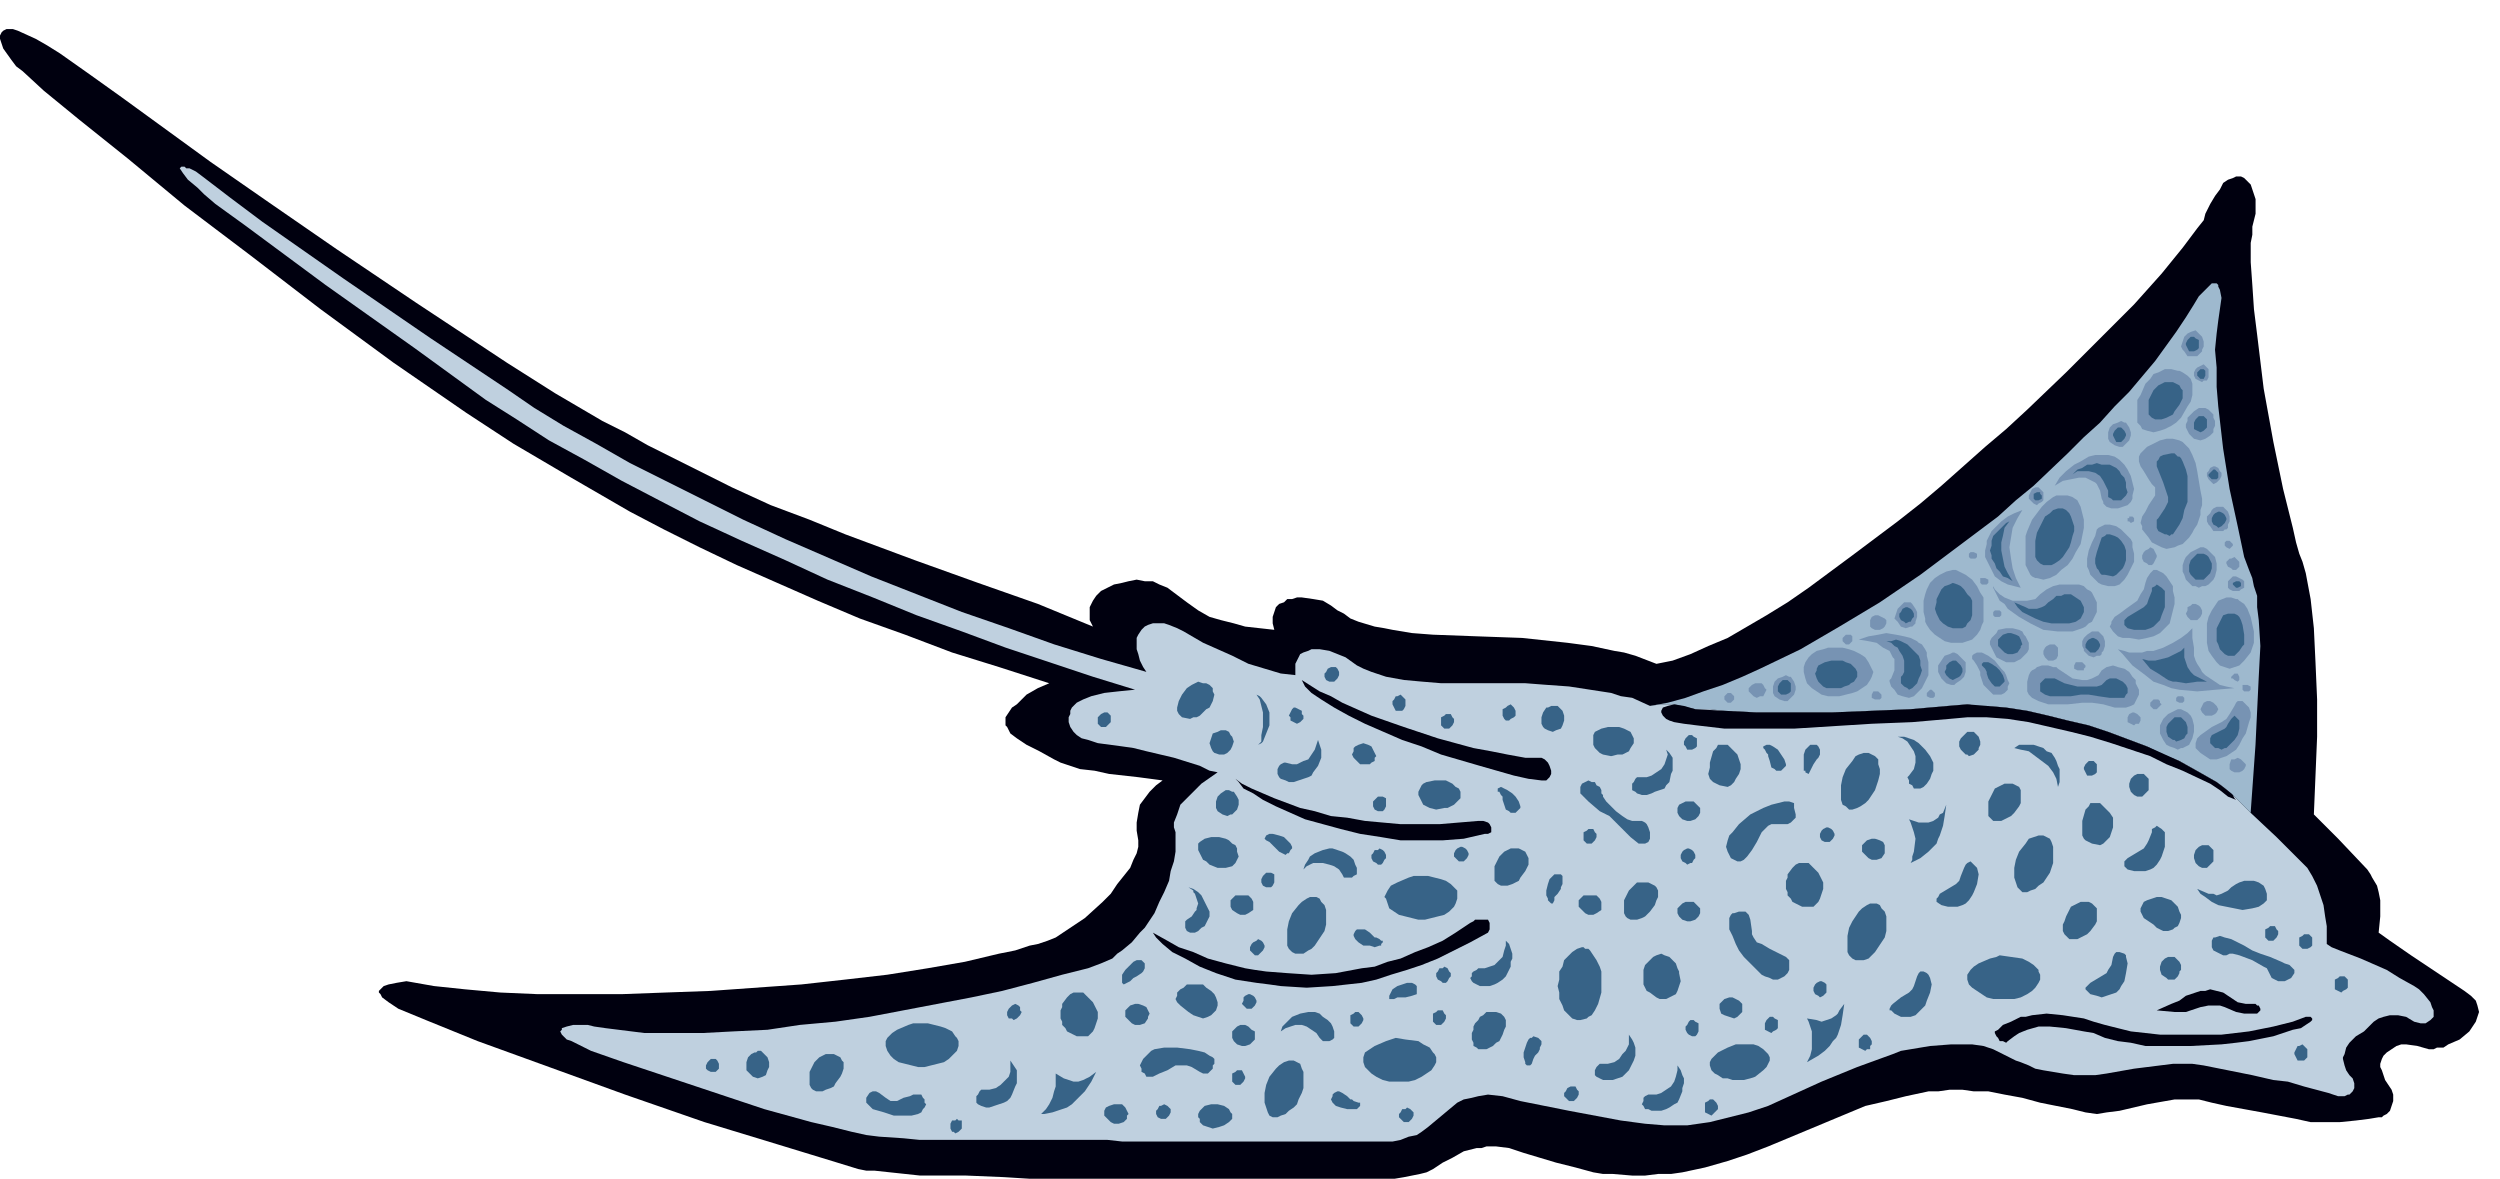
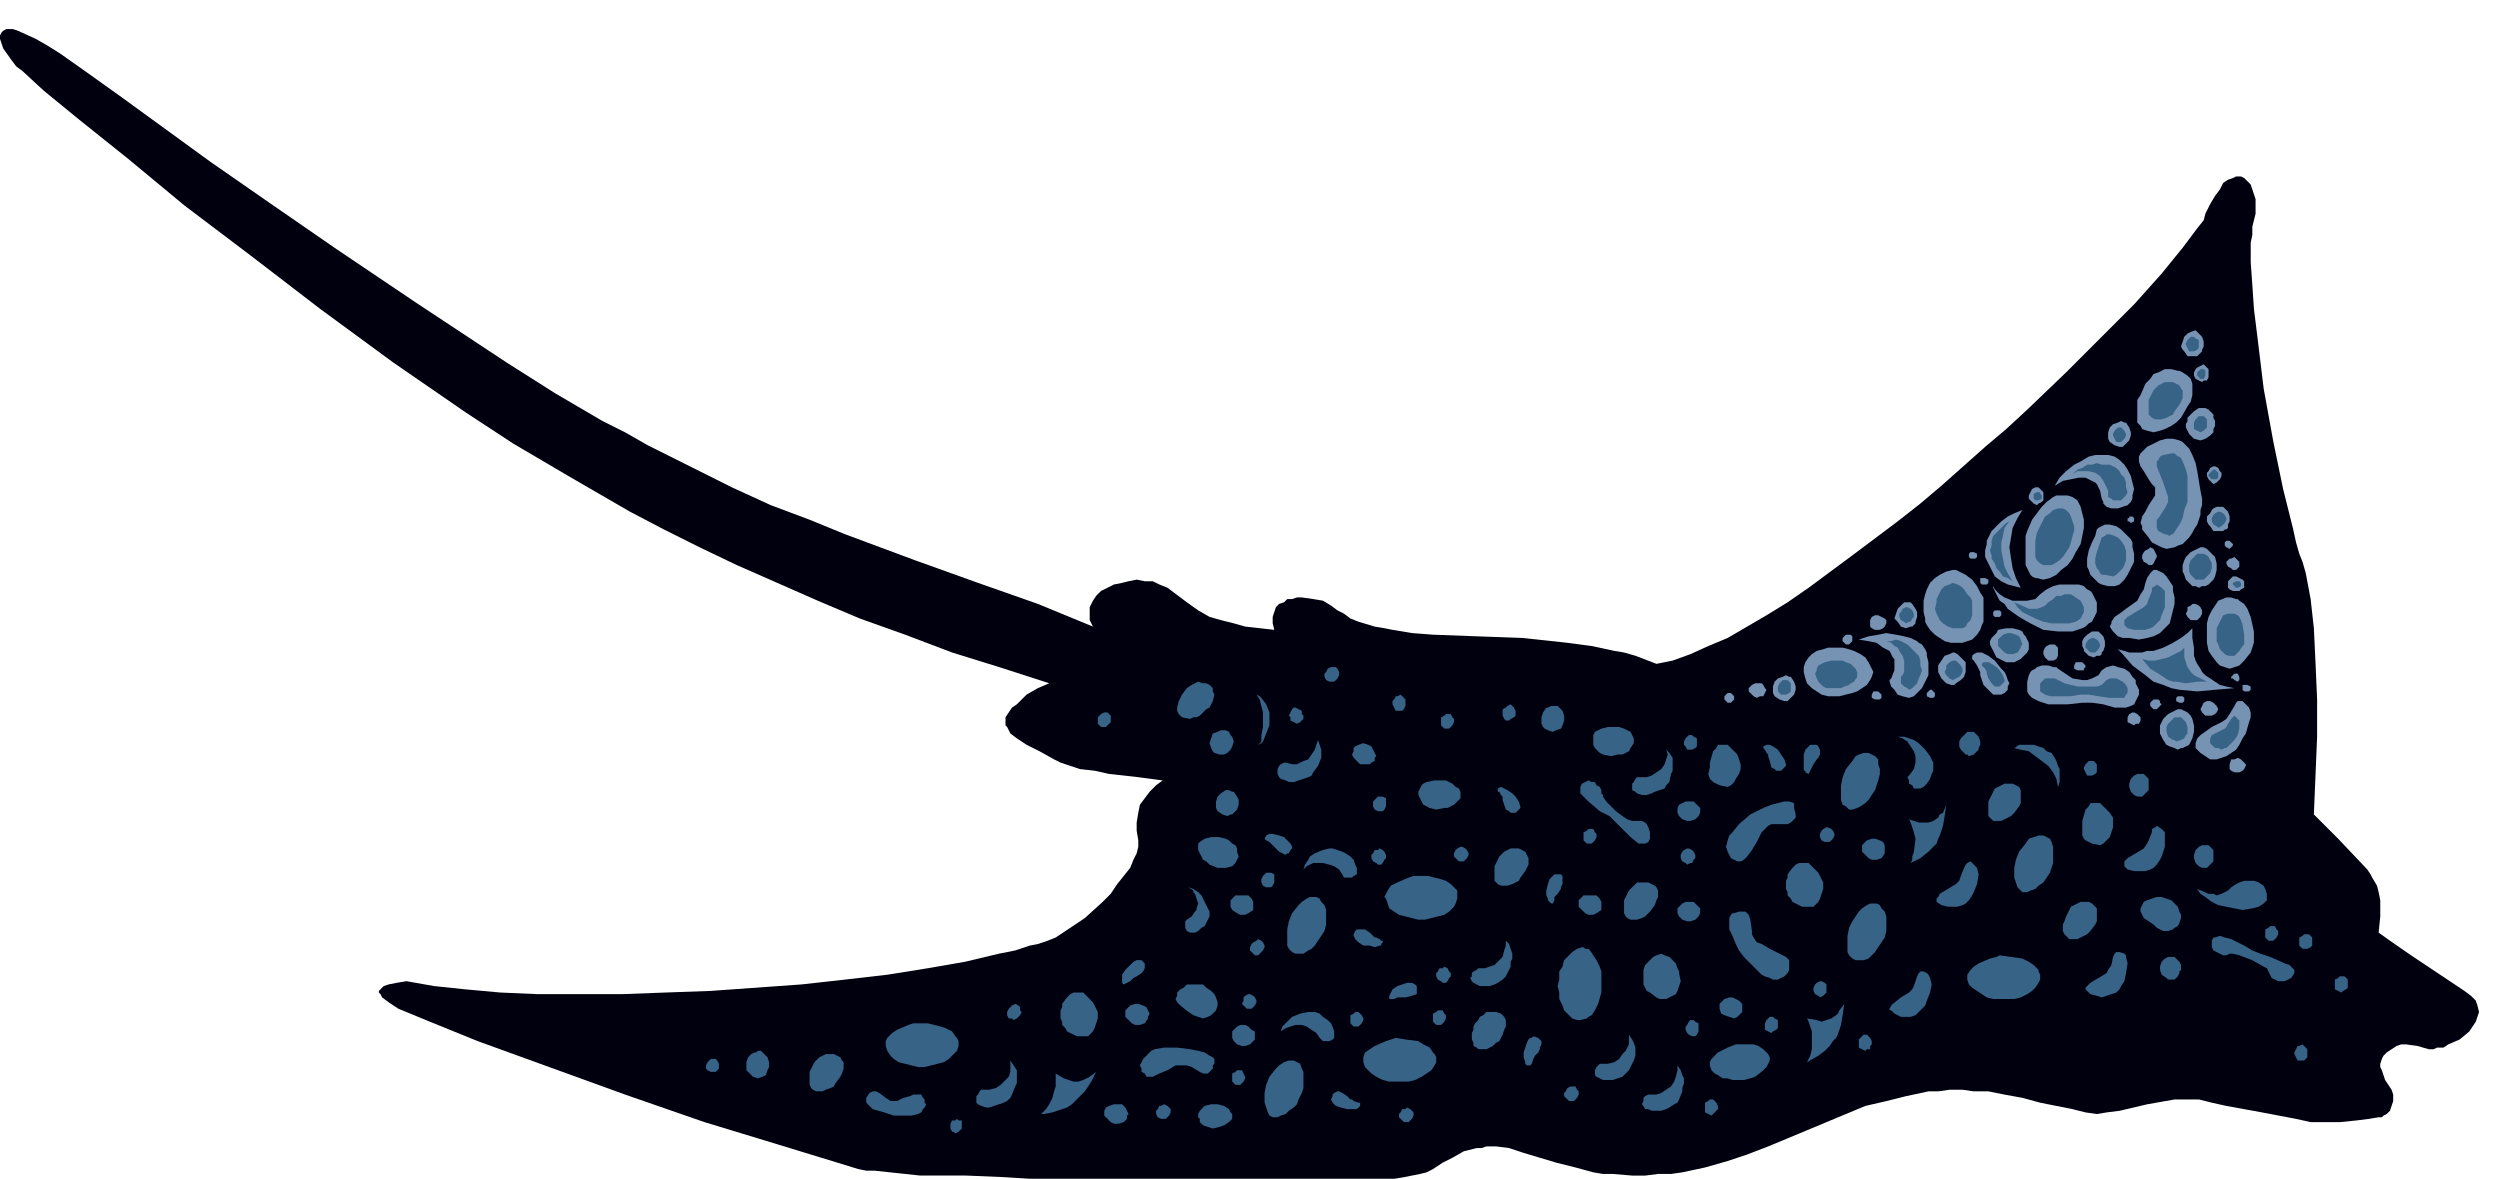
<svg xmlns="http://www.w3.org/2000/svg" fill-rule="evenodd" height="121.333" preserveAspectRatio="none" stroke-linecap="round" viewBox="0 0 1544 728" width="257.333">
  <style>.brush2{fill:#00000f}.pen2{stroke:none}.brush5{fill:#7793b3}.brush6{fill:#376387}</style>
  <path class="pen2 brush2" fill-rule="nonzero" d="m636 584 5-1 6-2 5-2 6-4 6-4 6-4 11-10 5-5 4-6 4-5 4-5 2-5 2-4 1-4v-4l-1-6v-5l1-6 1-5 3-4 3-4 4-4 4-3-15-2-18-2-9-2-9-1-9-3-3-1-4-2-9-5-8-4-6-4-4-3-2-4-1-1v-5l2-3 2-3 3-2 6-6 7-4 7-3-31-10-29-9-29-11-28-10-26-11-25-11-25-11-23-11-22-11-21-11-38-22-34-20-29-19-45-31-45-33-43-33-41-31-35-29-30-24-22-18-13-12-4-3-3-4-5-7-1-3-1-3v-2l1-2 1-1 2-1h4l3 1 11 5 7 4 8 5 17 12 21 15 55 40 36 25 42 29 49 33 56 37 30 19 29 17 14 7 14 8 26 13 26 13 24 11 24 9 22 9 43 16 39 14 37 13 17 7 17 7-2-4v-8l2-4 2-3 3-3 4-2 4-2 5-1 4-1 5-1 5 1h5l4 2 5 2 4 3 8 6 7 5 7 4 7 2 8 2 7 2 18 2-1-4v-4l1-3 1-3 2-2 3-1 2-2h3l3-1h3l7 1 6 1 5 3 4 3 4 2 4 3 5 2 10 3 6 1 5 1 12 2 13 1 27 1 28 1 28 3 15 2 14 3 6 1 7 2 13 5 10-2 11-4 11-5 12-5 12-7 12-7 13-8 13-9 27-20 28-21 14-11 13-11 27-24 13-11 13-12 24-23 22-22 20-20 17-19 13-16 9-12 4-5 1-4 3-6 3-5 3-4 2-4 3-2 3-1 2-1h3l2 1 2 2 2 2 1 3 1 3 1 3v9l-2 8v5l-1 5v12l1 14 1 15 2 16 4 33 6 33 6 29 6 24 2 9 2 7 2 5 2 7 3 16 2 18 1 21 1 23v23l-1 24-1 24 15 15 18 19 2 3 1 2 3 5 1 4 1 5v10l-1 10 7 5 13 9 33 22 4 3 3 3 1 3 1 4-1 3-1 3-2 3-2 3-6 5-7 3-3 2h-4l-2 1h-3l-7-2-7-1h-3l-3 1-3 2-3 2-2 2-1 2-1 3v2l1 2 1 3 1 3 2 3 2 3 1 3v4l-1 3-1 3-2 2-2 1-1 1h-2l-6 1-8 1-10 1h-18l-9-2-21-4-22-4-9-2-8-2h-15l-17 3-17 4-8 1-6 1-7-1-8-2-20-4-11-3-11-2-10-2h-9l-7-1h-8l-7 1h-6l-14 3-12 3-13 3-12 5-12 5-12 5-24 10-13 5-12 4-14 4-14 3-7 1h-8l-8 1h-8l-12-1h-6l-6-1-11-3-12-3-20-6-9-3-8-1h-6l-3 1h-3l-4 1-4 1-7 4-6 3-6 4-4 2-4 1-10 2-6 1H636l-16-1-24-1h-28l-28-3h-5l-5-1-13-4-36-11-46-14-49-17-91-33-32-13-17-7-6-4-4-3-1-2-1-1v-1l1-1 2-2 3-1 5-1 6-1 17 3 19 2 11 1 11 1 23 1h52l27-1 28-1 28-2 28-2 27-3 26-3 25-4 23-4 21-5 10-2 9-3z" />
-   <path class="pen2" fill-rule="nonzero" style="fill:#bfd0df" d="m1373 486 6 5 4 4 4 4 3 3 16 15 10 10 9 9 3 5 3 6 2 6 2 6 1 7 1 6v11l3 2 5 2 13 5 16 7 8 5 9 5 3 2 3 3 4 5 1 3 1 2v4l-1 1-1 1-3 2h-3l-4-1-5-3-5-1h-5l-4 1-3 1-3 2-6 6-5 3-4 4-2 3-1 4-1 2v1l1 4 1 3 2 3 2 2 1 3v3l-1 2-2 2h-1l-2 1h-4l-6-2-15-4-10-3-9-1-13-3-15-3-15-3-7-1h-12l-8 1-16 2-17 3-7 1h-13l-7-1-12-2-5-1-4-2-5-2-3-1-14-7-6-2-7-1h-13l-13 1-12 2-6 1-5 2-11 4-11 4-22 9-22 10-11 5-12 4-12 3-12 3-14 2h-14l-12-1-15-2-32-6-30-6-11-3-9-1-6 1-4 1-5 1-4 2-6 5-6 5-6 5-4 3-3 2-5 1-5 2-5 1H693l-9-1H568l-10-1-15-1-8-1-9-2-12-3-13-3-29-8-30-10-30-10-27-9-20-7-12-6-3-1-2-2-1-1-1-2 1-1v-1l3-1 4-1h9l4 1 7 1 8 1 16 2h36l19-1 21-1 20-3 22-2 21-3 21-4 42-8 19-4 19-5 18-5 16-4 8-3 7-3 3-3 3-2 6-5 5-6 3-3 2-3 4-6 3-7 3-6 3-7 1-6 2-6 1-6v-12l-1-3v-3l2-5 2-6 2-2 2-2 5-5 4-4 10-7-5-1-6-3-16-5-17-4-8-2-7-1-15-2-6-2-4-1-3-2-2-2-2-3-1-3v-3l1-2v-2l1-2 1-1 2-2 4-2 5-2 4-1 4-1 9-1 10-1-26-8-27-9-27-9-27-10-28-10-27-11-28-11-26-12-27-12-26-12-25-13-23-12-23-13-22-12-20-13-19-12-44-32-55-39-50-37-18-13-7-6-4-4-6-5-3-4-2-3 1-1h2l1 1h2l4 2 4 3 17 13 20 15 50 35 54 37 48 32 16 11 18 11 20 11 21 12 22 11 24 12 24 12 26 12 53 23 56 22 29 10 28 10 29 9 28 8-2-3-2-4-1-4-1-3v-7l1-2 2-3 2-2 2-1 3-1h7l3 1 5 2 4 2 12 7 18 8 10 5 10 3 10 3 9 1v-7l1-2 1-2 1-2 2-1 3-1 2-1h5l6 1 5 2 5 2 7 5 4 2 5 2 9 3 11 2 11 1 12 1h52l13 1 14 1 13 2 13 2 6 2 7 1 11 5 7-1h8l13 3h9l9 1 20 1h46l25-1 24-1 23-2 12-1 6 1h6l12 1 13 2 13 3 12 3 13 3 12 4 24 9 10 5 10 4 9 5 7 4 7 4 4 3z" />
-   <path class="pen2" fill-rule="nonzero" style="fill:#9eb9ce" d="m1390 502 3-42 1-21 1-21 1-19-1-16-1-8v-7l-2-6-1-5-2-5-3-8-4-19-5-23-4-25-3-26-1-12v-12l-1-11 1-10 1-8 1-7 1-7-1-5-1-2v-1l-1-1h-3l-1 1-3 3-4 4-3 5-5 8-6 9-13 18-16 19-9 9-9 10-10 9-10 10-21 20-11 9-11 10-24 18-24 18-25 17-25 15-12 7-12 7-25 12-11 5-12 5-12 4-11 4-11 3-11 2 7-1h8l13 3h9l9 1 20 1h46l25-1 24-1 23-2 12-1 6 1h6l12 1 13 2 13 3 12 3 13 3 12 4 24 9 10 5 10 4 9 5 7 4 7 4 4 3 6 5 4 4 4 4 3 3z" />
  <path class="pen2 brush5" fill-rule="nonzero" d="m1308 393-3-3-2-3 1-2v-1l2-3 3-2 4-3 7-5 1-2 1-2 2-3 1-4 1-3 2-3 2-2h2l4 2 2 2 2 3 2 3v3l1 4v4l-1 4-1 4-1 4-3 3-3 3-4 2-4 1-5 1-6-1h-4l-3-1zm-2-31 3-1 3-3 2-3 2-4 2-4v-5l-1-4v-3l-1-2-2-2-1-1-3-3-3-2-4-1h-3l-2 1-2 1-1 1-1 4-2 4-2 5-1 5v5l1 2 1 3 1 1 2 2 2 2 2 1 4 1h4zm27-25 2 1 3 1 5-1 2-1 3-1 4-4 2-3 1-2 2-3 1-3 1-3v-3l1-3v-4l-1-5-1-6-1-6-1-5-2-5-2-4-2-2-1-1-1-1-2-1-4-1h-4l-4 1-4 2-4 2-3 3-1 1-1 2v3l1 3 2 3 3 5 2 3 2 2v5l-2 3-2 3-2 4-2 3-1 4 1 2v2l4 5 2 3 4 2zm-16-31 1-4-1-4-1-4-2-4-2-3-3-3-3-2-4-1h-8l-4 1-5 3-4 2-5 4-4 4-3 5 5-3 5-1 5-1h4l4 2 2 1 1 1 1 2 1 2 1 5 1 2v1l2 2 3 1h4l3-1 3-1 2-2 1-2v-2zm9-40-3-1-1-2-2-2v-14l2-3 3-7 3-3 2-3 3-1 4-2h4l4 1h1l2 1 3 2 1 1 1 1 1 3v7l-1 4-2 3-4 7-3 3-3 2-4 2-3 1-4 1-4-1zm28 96h2l2 1 2-1h2l2-1 1-1 2-2 1-2 1-4v-4l-1-4-2-2-2-2-1-1-2-1h-2l-2 1-4 2-2 2-1 1-1 2-1 3v4l1 2 1 3 2 2 2 2zm-3-142h6l1-1 1-1 1-1v-1l1-2v-3l-1-3-2-2-1-1-1-1-3 1-2 1-1 1-1 1-1 3-1 3 1 2 1 1 2 3zm4 51 4 1 3-1 3-2 2-2v-2l1-2v-3l-1-2v-2l-1-1-2-2-2-1h-4l-3 2-3 3-1 1v2l-1 2v2l2 4 1 1 2 2zm12 57h6l1-1h1l1-1v-2l1-2v-3l-1-3-2-2-1-1h-4l-2 1-1 1-1 2-2 2v3l1 2 1 1 2 3zm-1-30 1 1 2-1 1-1 1-1 1-2v-2l-1-1-1-2-2-1h-1l-2 1-1 2-1 1v2l1 2 2 2zm-8-63 2 1 1-1h2l1-2v-5l-2-2-1-1-2 1-2 1-1 1-1 2v2l1 2 2 1zm-5 148h4l1-1 1-1 1-2v-2l-1-2-1-1-2-1h-2l-1 1-2 1v2l-1 2 1 2 2 2zm-47-108 3 1h2l1-1 1-1 1-1 1-1 1-3v-2l-1-3-2-3h-1l-2-1-2 1-3 1-1 1-1 1-1 3v4l1 2 3 2zm-29 31 3 1 3 2 2 4 1 4 1 4v5l-1 5-1 5-3 5-2 4-3 4-4 3-3 3-4 2-4 1-4-1h-1l-2-1-1-1-1-2-2-4v-18l1-3 3-7 3-4 3-4 3-3 4-3 2-1h7zm12 58-2-2-3-1h-12l-4 1-4 2-4 3-3 3-5 1h-9l-5-2-3-2-3-3-1-2v-2 3l1 2 3 6 3 2 2 3 7 5 7 4 8 4 9 1h9l3-1 3-1 2-1 2-2 2-1 1-2 2-4v-6l-1-2-1-2-1-2-1-1-2-1z" />
  <path class="pen2 brush5" fill-rule="nonzero" d="m1248 363-4-1-4-1-4-2-4-3-2-4-2-4-2-4v-4l1-4v-2l1-2 1-2 1-2 3-3 3-3 4-3 4-2 5-2-3 5-3 6-1 6-1 6 1 7 1 6 2 6 3 6zm8-52 2 1 1-1 2-1 1-1v-5l-2-2-1-1h-2l-2 1-1 2-1 2v2l1 1 2 2zm70 37 1 1h2l1-1 1-2 1-2v-1l-1-2-1-2-2-1-1 1-2 1-1 1-1 2v2l1 2 2 1zm44 23 5-2h3l3 1h1l1 1 3 2 2 3 2 5 2 9v7l-1 3-1 3-4 5-3 3-3 1-3 1-3-1-3-1-1-1-1-1-3-4-2-3-1-5v-12l1-4 2-4 2-3 2-3zm-16 17-3 3-4 3-5 3-6 3-6 2h-4l-3 1h-8l-3-1-4-1 3 3 6 7 4 3 4 3 5 4 6 2 5 2 5 1 11 1 11-1 12-1-5-1-4-1-3-2-3-2-3-2-2-2-1-2-2-3-1-2-1-3v-5l-1-6v-6zm-129-16v-3l-2-3-2-4-3-4-4-3-4-2-2-1h-2l-4 1-4 2-3 2-3 3-2 4-1 3-1 4v7l1 4v2l1 2 2 3 3 3 3 2 3 2 4 1h7l3-1 3-1 3-3 2-3 1-3 1-2v-12zm65 33 3 1 2-1h2l1-1v-1l1-1 1-3v-3l-1-3-2-2-1-1h-4l-3 2-1 1-1 1-1 2v3l1 2v1l3 3zm-38-2 1-2v-4l-1-2-1-2-1-1-1-2-2-1-4-1h-4l-5 1-1 2-2 2-1 1-1 2v2l1 2 2 4 1 2 2 1 2 1 2 1h5l2-1 2-1 2-2 2-2zm13 5h3l2-1 1-2v-5l-2-2h-3l-2 1-1 1-1 2v2l1 2 2 2zm-13 13 1-4 1-2 1-1 2-1 1-1 3-1h4l3 1h2l1 1 3 2 3 2 3 2 6 1h3l3-1 2-1 2-1 2-3 3-2 4-1 3 1 4 1 3 2 2 3 2 2v2l2 4v3l-1 2-1 2-1 2-2 1-3 1h-7l-7-2-7-1h-6l-9 1h-12l-6-2-4-2-2-2-1-2v-6zm62 22v3l2 1 2 1 1-1h2l1-2v-2l-2-2-2-1h-1l-2 1-1 2zm14-9v2l2 2h2l1-1 1-1 1-1-1-1v-1l-1-1h-3l-1 1-1 1zm16-3v2l2 1h2l1-1v-2l-1-1h-3l-1 1zm15 34-3-3v-3l1-3 2-2 7-5 6-3 3-2 2-3 3-5 1-2 1-1h3l1 1 2 2 1 1 1 3v3l-1 3-2 7-2 3-2 4-2 3-3 2-3 2-3 1-3 1h-4l-3-2-3-2zm-19-4 3 1 2 1 2-1h1l2-1 2-1 1-2 1-2 1-4v-4l-1-4-1-2-2-2-2-1-2-1h-2l-2 1-4 2-1 1-2 2-1 2-1 2v5l1 2 1 2 2 3 2 1zm20-25-1 2 1 2 1 1 1 1h4l2-1 1-1 1-2-1-2-1-1-1-1-2-1h-2l-2 1-1 2zm25-12v2l1 1h3l1-1v-2l-2-1h-3v1zm-7-6v1h1l1 1 2 1 1-1v-2l-1-2h-2l-1 1-1 1zm-1 54v3l1 1 2 1h3l2-1 1-1 1-2v-1l-2-2-1-1-2-1-2 1h-2l-1 3zm-297-47v2l1 1 1 1 1 1 2 1 2-1h2l1-2 1-2-1-1-1-2-1-1h-4l-2 1-2 2zm-15 5v2l2 2h2l1-1 1-1v-2l-1-1-1-1h-2l-1 1-1 1zm119-2 3-3 2-4 2-4v-8l-1-4v-2l-1-2-2-3-2-1-1-1-4-2-4-1-5-1-6-1-5 1-6 1-6 2 6 1 5 1 4 3 4 2 1 2 1 2 1 1v7l-2 5-1 1v1l1 3 2 2 2 3 3 1 4 1 3-1 1-1 1-1zm-10-41 3 1 3-1h1l1-1 1-1v-1l1-3v-3l-1-2-2-3-1-1h-4l-2 2-1 1-1 1-1 3-1 3 1 1 1 1 2 3zm-19-4v4l1 1 2 1h3l2-1 1-1 1-2v-2l-1-1-2-1-2-1h-2l-2 1-1 2zm-17 11v2l2 2h2l1-1 1-1v-3l-1-1h-3l-1 1-1 1zm18 35v2l2 1h3l1-1v-2l-1-1-1-1h-3l-1 2zm46-7 3 1h2l1-1 3-2 2-2 1-3v-6l-1-1-3-3-1-1-2-1h-1l-2 1-3 1-2 3-2 3v4l1 2 1 2 1 1 2 2zm34 7h-5l-2-2-2-2-2-2-1-3-1-3v-2l-1-2-1-2-2-3-1-1v-2l1-1 2-1h3l2 1 2 1 4 3 4 5 2 2 1 2 1 3 1 2-1 2v2l-2 2-2 1zm-46-1v2l2 1h2l1-1v-2l-1-1-1-1h-1l-1 1-1 1z" />
-   <path class="pen2 brush5" fill-rule="nonzero" d="M1281 411v2l2 1h4v-1l1-1v-1l-1-1-1-1h-4l-1 2zm-50-33v2l1 1h3l1-1v-2l-1-1h-3l-1 1zm-8-20v2l1 1h3l1-1v-2l-2-1h-3v1zm-7-16v2l1 1h3l1-1v-2l-2-1h-2l-1 1zm98-22v2h1l1 1 2-1v-2l-1-1h-2v1h-1zm60 16v1l1 1 2 1 1-1 1-1v-1l-2-2h-2l-1 1v1zm2 23v4l1 1 2 1h4l1-1 2-1v-4l-1-1-2-1-2-1h-2l-1 1-2 2zm-1-12v1l1 2 2 1 1 1h2l1-1 1-1v-3l-2-2-1-1-2 1h-1l-2 2zm-219 66 1 2-1 3-1 2-2 3-3 2-3 2-3 1-4 1-4 1h-7l-4-1-3-2-3-2-3-3-1-3-1-4v-3l1-3 2-3 2-2 3-2 4-1 3-1h9l4 1 3 1 4 2 3 2 2 3 2 4zm-57 19 3 1h2l1-1 1-1 1-1 1-1 1-3v-2l-1-3-2-3h-1l-2-1-2 1-3 1-1 1-1 1-1 3v4l1 2 3 2z" />
+   <path class="pen2 brush5" fill-rule="nonzero" d="M1281 411v2l2 1h4v-1l1-1v-1l-1-1-1-1h-4l-1 2zm-50-33v2l1 1h3l1-1v-2l-1-1h-3l-1 1zm-8-20v2l1 1h3l1-1v-2l-2-1h-3v1zm-7-16v2l1 1h3l1-1v-2l-2-1h-2l-1 1zm98-22v2h1l1 1 2-1v-2l-1-1h-2v1h-1zm60 16v1l1 1 2 1 1-1 1-1v-1l-2-2h-2l-1 1v1zm2 23v4l1 1 2 1h4l1-1 2-1v-4l-1-1-2-1-2-1h-2l-1 1-2 2m-1-12v1l1 2 2 1 1 1h2l1-1 1-1v-3l-2-2-1-1-2 1h-1l-2 2zm-219 66 1 2-1 3-1 2-2 3-3 2-3 2-3 1-4 1-4 1h-7l-4-1-3-2-3-2-3-3-1-3-1-4v-3l1-3 2-3 2-2 3-2 4-1 3-1h9l4 1 3 1 4 2 3 2 2 3 2 4zm-57 19 3 1h2l1-1 1-1 1-1 1-1 1-3v-2l-1-3-2-3h-1l-2-1-2 1-3 1-1 1-1 1-1 3v4l1 2 3 2z" />
  <path class="pen2 brush6" fill-rule="nonzero" d="M1352 217h3l2-1 1-1v-5l-2-1-1-1h-2l-1 1-1 1-1 2v1l1 2 1 2zm7 17h2l1-2v-3l-1-1h-2l-1 1-1 1v2l1 1 1 1zm-28 25-2-1-1-1-1-1v-9l1-2 1-2 1-2 2-2 1-1 2-1 2-1h5l2 1 2 1 1 2 1 1v5l-1 2-1 2-3 4-1 2-2 1-2 1-3 1h-4zm-24 14h3l1-1 1-1 1-2v-1l-1-2-1-1-1-1h-2l-1 1-1 1-1 2v1l1 2 1 2zm7 31-1-3v-3l-1-3-2-2-1-2-2-2-2-1-2-1h-5l-3-1-3 1h-3l-3 2-3 1-3 3 3-2h7l4 1 3 2 2 3 2 4 1 2v4l2 1 1 1h5l1-1 2-2 1-2zm43-38 2 1 2-1 1-1 1-1v-5l-2-2h-3l-1 1-1 1-1 2v4l2 1zm9 30h3l1-1v-3l-1-1-1-1h-1l-1 1-1 1-1 1v1l1 1 1 1zm-29 34h1l2 1 1-1h1l2-3 2-3 2-4 1-5 2-5v-16l-1-4-2-5-1-2-1-1h-1l-2-2h-2l-5 1-2 1-1 2-1 1v3l2 5 2 5 2 6 1 3v3l-1 2-1 2-4 6-1 1v5l1 2 2 1 2 1zm-80-21h2l2-1v-2l-1-1v-1h-2l-2 1v3l1 1zm112 16 1 1 2-1 1-1 1-1 1-2v-1l-1-2-1-1-2-1h-1l-2 1-1 1-1 2v2l1 2 2 1zm-95-11 2 1 2 2 1 2 1 3 1 3v3l-1 3-1 4-1 3-2 3-2 3-2 2-3 2-2 1h-5l-2-1-2-2-1-2v-10l1-5 2-4 3-6 3-2 2-2 3-1h3zm-31 45-3-2-3-1-2-3-2-2-1-3-2-3v-2l-1-3 1-3v-3l1-3 2-2 2-2 2-2 2-2 2-1-3 4-1 5-1 4v5l1 5 1 5 2 4 3 5zm39 10-3-2h-4l-2 1h-3l-2 2-3 2-2 2-2 1-3 1h-5l-2-1-7-3 2 3 3 3 4 2 4 2 5 2 5 1h11l4-1 3-2 1-2 1-2v-3l-1-2-1-2-3-2zm23-13 2-1 2-2 2-2 1-2 1-3v-6l-1-3-2-3-2-2-2-1-3-1h-2l-1 1-2 1-1 3-2 6-1 4v3l1 3 1 1 1 2 1 1h2l5 1zm9 32-2-2v-3l2-2 5-3 5-3 2-2 1-3 2-5v-2l2-1 1-1 3 2 1 1 1 1v10l-2 5-1 3-2 2-2 2-2 1-3 1h-7l-4-1zm42-30h5l2-2 2-2 1-3v-3l-1-2-1-2-1-1-2-1h-4l-1 1-1 1-2 2-1 3v4l1 2 1 1 2 2zm23 2v1l1 1 1 1h1l2-1v-2l-1-1h-2l-2 1zm-161 13v-2l-1-2-2-2-2-3-2-2-2-1-3-1-2 1-3 1-2 2-2 4-1 2v2l-1 4 1 3 1 2 1 2 2 2 3 2 3 1h6l2-1 1-2 2-2 1-3v-7zm155 7 3-1h4l2 1 1 1 1 2 1 3 1 6v6l-1 1-2 3-2 2-1 1h-4l-2-1-1-1-2-2-1-3-1-2v-8l2-4 2-4zm-24 20-2 2-2 1-6 3-4 1-4 1h-4l-4-1 5 6 5 3 3 2 3 2 3 1h2l6 1 7-1h6l-4-2-4-2-2-2-2-3-1-3-1-3v-6zm17 60-1-1v-3l1-2 4-2 4-2 1-1 1-2 2-3 1-1 1-1 1 1 1 1 1 1v5l-1 4-2 3-2 2-1 1-2 2h-1l-2 1-2-1h-2l-2-2zm-24-3h1l1 1 3-1 2-1 1-2 1-1v-4l-1-3-2-2-1-1h-4l-2 2-2 2-1 2v3l1 3 3 2zm-82-33v-2l2-2 1-1h6l4 2 2 1 4 1 4 1h12l3-1 1-1 2-2 2-1h4l2 1 2 1 2 2 1 2v3l-1 1-1 2h-9l-7-1-6-1h-5l-6 1h-13l-3-1-3-2v-3zm31-21h3l1-1 1-1 1-2v-1l-1-2-1-1-2-1h-1l-2 1-1 1-1 2v2l1 1 2 2zm-56 21h-3l-1-1-1-1-2-3-1-3v-1l-1-2-1-1-1-1v-1l1-1h3l2 1 3 2 2 2 2 3 1 3v1l-1 1-2 2zm13-24v-1l1-1-1-3-1-2-2-1-3-1h-2l-3 1-2 2-1 1v4l2 2 2 2 2 1h3l3-1 2-3zm-44 19 2 1 2-1 2-1 1-1 1-2v-2l-1-2-1-1-1-1-1-1h-2l-2 1-2 2v2l-1 2 1 2 2 2zm-22 5 2-2 1-3 1-2 1-3-1-3v-3l-1-3-1-1-4-4-2-2-2-1-2-1-3-1-3 1h-3l3 1 2 2 2 1 1 2 2 3 1 3v7l-1 2-1 1v4l2 2 2 1 1 1 2-1 1-1zm-6-40 1 1 2-1h1l1-2 1-1v-2l-1-2-1-1-2-1h-1l-2 1-1 2-1 1v2l1 2 2 1zm-29 31v3l-2 3-2 1-1 1-3 1-2 1h-9l-2-1-1-1-2-2-1-2-1-3 1-2v-1l1-2 2-1 2-1 4-1h7l2 1 3 1 1 1 2 2 1 2zm-47 14h3l2-1 1-1v-5l-2-2h-3l-1 1-1 1-1 2v3l2 2zm-91 27v3l-2 3-1 2-2 1-2 1h-3l-4 1-5-1-2-1-1-1-2-2-1-2v-6l1-2 2-1 2-1 4-1h7l3 1 2 1 2 1 1 2 1 2zm-53-5 3 1 2-1 3-1 1-2 1-3v-3l-1-3-1-1-1-1-1-1h-4l-2 1h-1l-2 3-1 3v4l1 2 1 1 2 1zm-27-7 1 1h2l1-1 2-1 1-1v-3l-1-2-1-1-1-1-2 1-1 1-2 1v4l1 2zm82 46 3 1h3l3-1 2-1 3-1 3-1 1-2 2-2 1-5 1-2v-8l-2-3-2-2 1 3-1 3-1 3-2 3-3 2-3 2-3 1h-6l-1 1-1 2-1 1v4l2 1 1 1zm-34-6 2-1 2-1 2 1h2l1 2 2 1 1 2v2l1 1v1l2 3 3 3 3 3 4 3 3 2 3 1h6l2 1 1 1 1 2 1 3v4l-1 2-2 1h-4l-5-4-5-5-5-5-3-3-6-3-7-6-2-2-3-3v-4l1-2zm72 20 1-2v-3l-2-2-2-2h-5l-2 1-2 1-1 2v3l1 2 2 2 3 1h2l3-1 2-2zm-230-84 2 1h3l1-1 1-1 1-2v-2l-1-2-1-1h-3l-2 1-1 2-1 1v2l1 2zm248 66 2-1 2-2 1-2 2-3 1-3v-3l-1-3-1-3-2-2-2-2-2-2h-6l-1 2-2 2-2 7v3l-1 4 1 3 1 1 1 1 2 1 2 1 5 1zm-25-23h3l2-1 1-1v-5l-2-1-1-1h-2l-1 1-1 1-1 2v2l1 1 1 2zm58 13h-3l-1-1-2-1-1-4-1-3v-1l-1-1-1-2-1-1v-1l2-1h2l2 1 3 2 2 3 2 3 1 3v1l-1 1-2 2zm22-16 1 1 1 2v3l-1 2-1 1-2 3-1 2-1 2-1 2-2-1v-1h-1v-10l1-3 1-1 1-1 1-1h4zm-14 39v-3l-3-1h-3l-4 1-4 1-5 2-4 2-4 2-7 6-4 5-2 2-1 3-1 4 1 3 1 2 1 2 2 1 2 1h2l2-1 1-1 1-1 3-4 3-5 3-6 2-2 2-2 2-1h10l2-1 2-2 1-1v-2l-1-4zm46-34 2 1 2 1 2 2v3l1 3v3l-1 4-1 3-1 3-2 3-2 3-2 2-3 2-2 1-3 1h-2l-2-2-2-1-1-3v-9l1-5 2-5 4-5 2-3 2-1 3-1h3zm-28 80-1-2-1-2-1-2-2-2-2-2-2-2h-6l-2 1-2 2-3 4v2l-1 2v5l1 2v2l2 2 1 2 4 2 2 1h7l1-1 2-2 1-2 1-3 1-3v-4zm38-18v-5l-1-2-2-1-3-1h-2l-3 1-2 2-1 1v4l2 2 2 2 2 1h3l3-1 2-3zm-37-7h3l1-1 1-1 1-2v-1l-1-2-1-1-2-1h-1l-2 1-1 1-1 2v2l1 2 2 1zm61-34 2-2 2-3 1-3 1-2v-5l-1-2-1-2-3-4-4-4-3-2-3-1-3-1h-4l3 1 3 2 2 3 2 3 1 3v4l-1 4-3 4-1 1 1 2v2l2 1 1 2h4l2-1zm26-20h1l1 1 3-1 1-1 2-2v-1l1-2v-2l-1-3-2-2-1-1h-4l-2 2-2 2-1 2v3l1 2 3 3zm-35 40 1 2 1 3 1 3 1 4-1 8-1 3v2l-1 2 6-3 5-4 2-2 3-3 1-3 1-2 2-6 1-6 1-7-2 5-2 1-1 2-3 2-3 1h-6l-6-2zm-20 52 2 1 1 2 2 2 1 3v9l-1 4-2 3-2 3-2 3-2 2-2 2-3 1h-5l-2-1-2-2-1-2v-10l1-5 2-4 4-6 2-2 3-2 2-1h4zm72-51-1-1-1-1-1-1v-9l1-2 1-2 1-2 1-2 2-1 2-1 2-1h5l2 1 2 1 1 2v8l-1 2-3 4-2 2-2 1-2 1-2 1h-5zm13-45 3-2h9l3 1 3 1 2 2 3 1 2 3 1 2 1 3 1 2v8l-1 3-1-5-1-2-1-2-3-4-4-3-4-3-4-3-5-1-4-1zm45 17h3l2-1 1-1v-5l-2-2h-3l-1 1-1 1-1 2v1l1 2 1 2zm8 43 2-1 2-2 2-2 1-3 1-3v-6l-2-3-2-2-2-2-2-2h-6l-1 2-2 2-2 7v9l1 2 1 1 2 1 2 1 5 1zm-35-6 2 1 2 1 1 2 1 3v10l-1 3-1 3-2 3-2 3-3 2-2 2-3 1-2 1h-3l-2-2-1-1-1-3-1-3v-6l1-5 2-5 4-5 2-3 3-1 3-1h3zm-63 43-3-2v-2l1-1 1-2 5-3 5-3 2-2 1-3 2-5 1-2 1-1 2-1 2 2 1 1 1 1 1 4-1 6-2 5-1 2-2 3-2 2-2 1-3 1h-6l-4-1zm-158-26 1 1 2-1h1l1-2 1-1v-2l-1-2-1-1-2-1h-1l-2 1-1 1-1 2v2l1 2 2 1zm-61-12h3l1-1 1-1 1-2v-2l-1-1-1-2h-3l-1 1-2 1v5l2 2zm334 16-2-2v-3l2-2 5-3 5-3 2-3 1-2 2-5v-2l2-1 1-1 3 2 1 1 1 1v9l-2 6-1 2-2 3-2 2-2 1-3 1h-7l-4-1zm4-46 2 1h3l2-2 2-2v-7l-2-2-1-1h-4l-2 1-2 2-1 3v2l1 3 2 2zm40 44 2 1h3l2-2 2-2v-7l-2-2-1-1h-4l-2 1-2 2-1 3v2l1 3 2 2zm37 10-3-1h-6l-3 1-2 1-3 2-2 2-2 1-2 1-3 1-2-1h-3l-7-3 2 3 3 2 4 3 4 2 5 1 5 1 5 1 6-1 4-1 3-2 2-2v-4l-1-3-1-2-3-2zm27 41h3l2-1 1-1v-5l-2-2h-3l-1 1-2 1v5l2 2zm-75-19v-2l-1-2-1-3-2-2-2-2-3-1-3-1h-3l-3 1-3 1-2 1-1 2-1 2v2l1 2 1 2 6 4 2 2 4 2h3l3-1 1-1 2-1 1-2 1-3zm-69 13-1-1-1-1-1-1-1-2v-4l1-2 1-3 1-2 1-2 1-2 2-1 2-1 2-1h5l2 1 1 1 2 2v8l-1 2-3 4-2 2-2 1-2 1-2 1h-5zm-271-12-2-1-1-1-1-2v-8l1-2 1-2 1-2 2-2 1-1 2-2h7l2 1 2 1 1 1 1 2v4l-1 2-1 3-3 4-1 1-2 2-2 1-3 1h-4zm-80-21-2-1-1-1-1-1v-9l1-2 1-2 1-2 2-2 1-1 2-1 2-1h5l2 1 2 1 1 2 1 2v4l-1 2-1 2-3 4-1 2-2 1-2 1-3 1h-4zM504 674l-2-1-1-1-1-2v-8l1-2 1-2 1-2 2-2 1-1 2-1 2-1h5l2 1 2 1 1 2 1 1v4l-1 3-1 2-3 4-1 2-2 1-3 1-2 1h-4zm226-231-1-1-1-1-1-2v-2l1-4 2-4 3-4 3-2 2-1 2-1 3 1h2l2 1 2 2v2l1 2-1 4-2 4-2 1-2 2-2 2-2 1h-2l-2 1-5-1zm8 133 2-1 2-2 2-1 1-2 2-4v-3l-2-4-2-4-1-2-2-2-3-2-3-1 3 2v1l1 1 1 3 1 3-1 3v1l-1 1-2 3-3 2-1 1v4l1 2 2 1h3zm38-147 2 1 1 1 3 4 2 5v8l-2 5-2 5-1 1-2 1 2-2v-4l1-5v-9l-1-4-1-4-2-3zm-26 36 3 1h3l2-1 2-2 1-2 1-3-1-3-1-1-1-2-2-1h-3l-2 1-3 1-1 3-1 3 1 3 1 2 1 1zm-72-18 2 2h3l1-1 1-1 1-1v-4l-1-1-1-1h-2l-2 1-1 1-1 1v4zm113 34 3 1 2 1h3l3-1 3-1 3-1 2-1 1-2 3-4 2-5v-5l-1-3-1-3-1 3-1 3-2 3-2 3-3 1-4 2h-3l-4-1h-1l-2 1-1 1-1 2v3l1 2 1 1zm58-11v-2l1-1-1-2-1-2-1-2-2-1-3-1-3 1-2 1-1 1v2l-1 2 1 2 2 2 2 2h6l1-1 2-1zm-48-23 2-1 1-1 1-1v-2l-1-1v-2l-2-1-2-1h-1l-1 1-1 2-1 2 1 1v2l2 1 2 1zm48 53 2 1h3l1-1 1-2v-5l-2-1h-3l-1 1-2 2v3l1 2zm53-11v4l-2 2-2 2-2 1-2 1h-2l-5 1-4-1-2-1-2-1-1-2-1-2-1-2v-2l1-2 1-2 1-1 2-1 5-1h7l2 1 2 1 2 2 2 1 1 2zm34 13h-3l-1-1-2-1-1-3-1-3v-2l-1-1-1-2h-1v-2l2-1 2 1 2 1 3 2 2 2 2 3 1 3v1l-1 1-2 2zm28 38 1 1v5l-1 2v1l-2 3-2 2v2l-1 2h-1l-1-1-1-1v-1l-1-2v-3l1-4 1-3 1-1 1-1 1-1h4zm-52 68 2 1h6l3-1 2-1 3-2 2-2 1-2 2-4v-3l1-2v-3l-1-3-1-3-2-2v3l-1 3-1 4-2 2-3 3-3 1-3 1h-4l-1 1-2 1-1 1v2l-1 1 1 2 1 1 2 1zm-172-85v-2l1-1 3-2 4-1h5l4 1 2 1 2 2 2 1 1 2v2l1 3-1 2-1 2-1 1-1 1-4 1h-5l-5-2-2-2-2-1-1-2-1-2-1-2v-2zm73 31 2 1 1 2 2 2 1 3v9l-1 4-2 3-2 3-2 3-2 2-2 1-3 2h-5l-2-1-2-2-1-2v-10l1-5 2-5 4-5 2-2 3-2 2-1h4zm-39 8v-5l-1-2-2-2h-8l-2 2-1 1v4l1 2 3 2 2 1h3l2-1 3-2zm0 27 1 1h2l1-1 1-1 1-1 1-2v-1l-1-2-1-1-2-1-1 1-2 1-1 1-1 2v2l2 2zm64-53-1-2-1-3-2-2-3-2-2-1-3-1-3-1h-2l-4 1-5 2-3 2-1 2-2 3-1 3 2-2 4-2h6l4 1 3 1 3 2 2 3 1 2h5l1-1 2-1v-4zm-42-9h-1l-1 1-2-1-2-1-2-2-2-2-2-2-2-1-1-1 1-2 2-1h2l4 1 3 1 2 2 2 2 1 2v1l-1 1-1 2zm-16 20 2 1h3l1-1 1-2v-5l-2-1h-3l-1 1-1 1-1 2v2l1 2zM465 665l3 1 3-1 2-1 1-3 1-2v-3l-1-3-1-1-1-1-1-1-1-1h-2l-1 1h-1l-2 1-2 2-1 3v5l1 1 2 2 1 1zm-28-4 2 1h3l1-1 1-1v-3l-1-2-1-1h-3l-1 1-1 1-1 2v2l1 1zm155-18v3l-1 3-2 2-3 3-3 2-4 1-4 1-4 1h-4l-4-1-4-1-4-1-3-2-2-2-2-3-1-3v-3l1-2 3-3 3-2 7-3 3-1h9l8 2 3 1 4 2 2 3 1 1 1 2zm14 40 3 1h2l3-1 3-1 3-1 2-1 2-2 1-2 2-5 1-2v-8l-2-3-2-3v7l-1 3-3 3-2 2-3 2-4 1h-5l-1 1-1 2-1 1v4l1 1 2 1zm-71-5v3l2 2 2 2 7 2 6 2h11l4-1 2-1 1-2 1-1 1-2-1-1v-2l-1-1-1-2h-5l-2 1-4 1-4 2h-4l-3-2-4-3-2-1h-2l-2 1-2 3zm53 21h1l1 1 2-1 1-1 1-1v-5h-2l-1-1-1 1h-2l-1 2v3l1 2zm90-74-1-2-1-2-1-2-2-2-2-2-2-2h-6l-2 1-2 2-3 4v2l-1 2v5l1 2v2l2 2 1 2 4 2 2 1h7l1-1 2-2 1-2 1-3 1-3v-4zm222-73v3l-1 3-1 2-3 3-3 2-4 1-4 1-4 1h-4l-4-1-4-1-4-1-3-2-3-2-1-3-1-3-1-1 1-2 1-2 2-3 4-2 7-3 3-1h9l8 2 3 1 3 2 3 3 1 1v2zM652 663v8l-1 3-1 4-2 4-2 3-3 3h2l5-1 6-2 3-1 3-2 4-4 4-4 4-6 3-6-4 3-4 2-3 1h-3l-3-1-3-1-5-3zm-29-34h2l1 1 2-1 1-1 1-1 1-2-1-1v-2l-1-1-2-1-2 1-1 1-1 1-1 2v2l1 2zm73 62v-2l1-1-1-2-1-2-2-2h-5l-3 1-2 1-1 2v3l2 2 2 2 2 1h3l3-1 2-2zm141-116 1-1h5l3 2 2 2 1 1h1l2 1 1 1h1v1l-1 1v1h-1l-3 1-3-1h-4l-3-2-1-1-1-1-1-2v-1l1-2zm64-43h3l1-1 1-1 1-2v-1l-1-2-1-1-2-1h-1l-2 1-1 1-1 2v2l1 1 2 2zm-51 1 1 1h2l1-1 1-2 1-1v-2l-1-2-1-1-2-1-1 1h-2l-1 2-1 1v2l1 2 2 1zm126 97h-2l-3-1-2-2-3-3-1-3-2-4v-4l-1-4 1-4v-5l2-3 1-4 3-3 2-2 3-2 3-1h1l1 1h2l1 1 2 3 2 3 2 4 1 3v13l-2 7-2 4-2 3-2 1-1 1-4 1zm13-68v-5l-1-2-2-2h-8l-2 2-1 1v4l2 2 2 2 2 1h3l2-1 3-2zm-280 67v-1l1-2-1-2-1-2-2-1-3-1h-2l-3 1-2 2-1 1v4l2 2 2 2 2 1h3l3-1 2-3zm-2-34v3l-1 2-1 1-3 2-2 1-2 2-2 1-2 1-1-1v-5l2-3 1-1 1-1 3-3 2-1h3l1 1 1 1zm45 26v-2l-1-3-1-2-2-2-3-2-2-2h-10l-2 2-2 1-2 2v2l-1 2 1 2 2 2 5 4 3 2 3 1 3 1 3-1 2-1 1-1 2-2 1-3zm9 67v3l-2 2-3 2-3 1-4 1-3-1-3-1-2-2v-2l-1-1v-2l1-2 1-1 1-1 1-1 4-1h4l4 1 3 2 1 2 1 1zm-12-30 1-1v-3l-1-1-2-1-3-2-4-1-5-1-8-1h-8l-6 1-2 1-2 2-3 3-1 2-1 2 1 2v2l2 1 1 2h4l2-1 2-1 5-2 5-3h7l3 1 5 3 2 1h3l1-1 1-1 1-1v-2zm-34 32 2 1h3l1-1 1-1 1-2v-2l-1-1-1-1-2-1-2 1h-1l-1 2-1 1v2l1 2zm198-42-1-1-2-1v-2l-1-2v-4l1-2v-2l1-2 2-2 1-2 2-1 2-2h6l3 1 1 1 1 1 1 2v4l-1 2-1 3-2 4-2 1-2 2-2 1-2 1h-5zm37-7 1 1 1 1v2l-1 2v1l-1 2-2 2-1 2-1 3-1 1h-2l-1-1v-1l-1-3v-3l1-3 1-3 1-2 1-1h1l1-1 3 1zm-151 14 2 1 2 1 1 3 1 2v10l-1 3-2 4-1 3-2 2-3 2-2 2-3 1-2 1h-3l-2-1-1-2-1-3-1-3v-6l1-5 2-5 4-5 2-2 3-2 3-1h3zm25-18-1-3-1-2-2-2-3-2-2-2-3-1h-4l-5 1-5 2-2 2-2 2-2 2-1 3 3-2 3-1 3-1h4l3 1 3 2 3 2 2 3 1 1 1 1h4l2-1 1-1v-4zm63 16v3l-1 2-2 3-3 2-3 2-4 2-4 1h-12l-4-1-4-2-3-2-2-2-2-2-1-3v-3l1-3 3-2 3-2 7-3 3-1 3-1 6 1 8 1 3 2 4 2 2 3 1 1 1 2zm-64 23 1-1 2-1h1l2 1 3 2 2 2h1l1 1 3 1h1v2l-1 1-1 1h-6l-4-1-3-1-1-1-1-1-1-2 1-2v-1zm64-43h3l1-1 1-1 1-2v-2l-1-1-1-2h-3l-1 1-2 1v5l2 2zm-51 1h3l1-1 1-1 1-2v-1l-1-2-1-1-1-1h-2l-1 1-2 1v5l2 2zm152 32 2 1h6l3-1 3-1 2-2 2-2 1-2 2-4 1-3v-5l-1-3-1-2-2-3v6l-2 4-2 2-2 3-3 2-4 1h-5l-1 1-1 1-1 2v3l1 1 2 1zm30 19 2 1h6l3-1 2-1 3-2 2-1 1-2 2-5v-2l1-3v-3l-1-2-1-3-2-3v3l-1 4-1 3-2 3-3 2-3 2-3 1h-5l-2 1-1 1v2l-1 2 1 1 1 2h2zm-243-43v-5l-2-1-2-2-2-1h-3l-2 1-2 2-1 1v4l1 2 2 2 3 1h2l3-1 3-3zm-12 28h3l1-1 1-1 1-2v-1l-1-2-1-2h-3l-1 1-2 1v5l2 2zm7-47h3l1-1 1-1 1-2v-1l-1-2-1-1-2-1h-1l-2 1-1 1v2l-1 2 1 1 2 2zm105-12v3l-3 1-4 1h-5l-2 1h-3v-2l1-2 1-2 3-2 3-1 3-1h3l2 1 1 1v2zm15-5 1 1h2l1-1 1-2 1-1v-2l-1-1-1-2-2-1-1 1h-2l-1 2-1 1v2l1 2 2 1zm-24 86 1 1h3l1-1 1-1 1-2v-2l-1-1-1-1-2-1-1 1h-2l-1 2-1 1v2l2 2zm102-13 1 1h3l1-1 1-1 1-2v-2l-1-1-1-2h-3l-2 1-1 2-1 1v2l2 2zm-76-229h3l1-1 1-1 1-2v-2l-1-1-1-2h-3l-1 1-2 1v5l2 2zm-30-11h4l1-1 1-2v-4l-2-2-1-1-2 1h-1l-1 2-1 1v2l1 2 1 2zm175 162v-1l-1-2-1-3-2-2-2-2-3-1-2-1-3 1-2 1-2 2-3 3-1 3v9l1 2 1 2 2 1 4 3 2 1h4l2-1 2-1 2-1 1-2 1-3 1-3-1-5zm34-37h-1l-1 1-1 2v7l2 4 2 5 2 4 3 4 6 6 5 5 2 1 3 1 2 1h3l2-1 2-1 1-1 1-1 1-2v-6l-1-1-1-1-4-2-6-3-5-3-3-1-2-3-1-2v-2l-1-7-1-3-2-2h-4l-3 1zm5 61v-5l-2-2-2-1-2-1h-2l-3 1-2 2-1 1v3l1 3 2 1 3 1 3 1 2-1 3-3zm-27-59 1-2v-3l-2-2-2-2h-5l-2 1-2 2-1 1v3l1 2 2 2 3 1h2l3-1 2-2zm44 87v2l-1 2-1 2-2 2-5 4-3 1-4 1h-7l-3-1h-3l-3-2-2-1-2-2-1-3v-2l1-2 2-2 2-2 6-3 5-2h11l3 1 3 2 2 2 1 1 1 2zm-50-14 2 1h2l1-1 1-2v-5l-2-1-1-1h-2l-1 1-1 2-1 1v2l1 2 1 1zm73-10 1 2 1 3 1 3v11l-1 4-1 2-1 2 7-4 4-3 3-3 2-3 2-2 1-2 2-6 1-6 1-7-3 4-1 2-1 1-3 2-3 1-3 1-3-1-6-1zm7-14 1 1 2-1 1-1 1-1v-5l-1-1-2-1h-1l-2 1-1 1-1 2v2l1 2 2 1zm-31 22 2 1 1-1 2-1 1-1v-5l-2-1-1-1h-2l-1 1-1 1-1 2v4l2 1zm-37 51 2 1 1-1 1-1 1-1 1-1v-2l-1-2-1-1-1-1h-2l-1 1-2 1v6l2 1zm115-62-2-2h-1v-1l1-2 1-1 5-4 5-3 2-2 1-2 2-6 1-2 1-1h2l2 1 1 1 1 2 1 4-1 5-2 5-1 3-2 2-2 2-2 2-3 1h-6l-4-2zm-20 22 2 1 1-1h2v-2l1-1v-2l-1-2-1-1-1-1h-2l-1 1-2 2v5l2 1zm110-46v3l-1 2-2 3-2 2-3 2-4 2-4 1h-13l-4-1-3-2-3-2-3-2-2-2-1-3v-3l2-3 2-2 3-2 7-3 4-1 2-1 7 1 7 1 4 2 3 2 3 3v1l1 2zm31 12-2-2-1-1v-1l1-1 2-2 5-3 5-3 1-2 2-3 1-5 1-2 1-1h2l3 1 1 1v1l1 4-1 6-1 5-2 3-1 2-2 2-3 1-3 1-3 1-3-1-4-1zm75-33v4l1 2 2 1 2 1 2 1h2l2-1h2l4 1 8 3 7 4 2 1 1 2 1 2 1 2 2 1 2 1h4l2-1 2-1 2-3v-2l-1-1-2-2-3-1-2-1-7-3-6-2-5-2-5-3-8-4-4-1-3-1-3 1h-1l-1 2zm35 0h3l1-1 1-1 1-2v-2l-1-1-1-2h-3l-1 1-2 1v5l2 2zm-63 23 1 1h4l2-2 1-2v-1l1-1v-3l-1-2-2-2-1-1h-4l-2 1-2 2-1 3v2l1 3 3 2zm106 8 2 1 1-1 2-1 1-1v-5l-2-2h-3l-1 1-2 1v6l2 1zm-25 43h4l1-1 1-1v-5l-2-2-1-1-2 1h-1l-1 2-1 2v1l1 2 1 2zM755 503l3 1 2-1h1l1-1 1-1 1-1 1-3v-3l-1-2-2-3h-1l-2-1h-2l-3 2-1 1-1 1-1 3v4l1 2 3 2z" />
  <path class="pen2 brush6" fill-rule="nonzero" d="m756 500 2 1 1-1h2v-2l1-1v-2l-1-2-1-1-1-1h-2l-1 1-2 2v5l2 1z" />
  <path class="pen2 brush2" fill-rule="nonzero" d="m1332 624 9-4 5-2 4-3 9-3h3l3-1 4 1 4 1 3 2 3 2 3 2 5 1h6l1 1h1l1 2v1l-1 1-1 1h-8l-5-1-7-3-3-1h-7l-5 1-9 3h-7l-11-1zm-92 19 4-3 3-2 5-2 7-2h7l10 1 11 2 6 1 7 3 8 2 8 1 9 2h28l19-1 9-1 8-1 15-3 12-4 5-1 3-2 3-2 1-1v-1l-1-1h-3l-8 3-12 3-15 3-17 2h-38l-9-1-9-1-8-2-8-2-7-2-6-2-13-2-10-1-9 1-4 1h-3l-4 2-2 1-5 2-3 3-2 1v1l1 2 1 1 1 2h2l2 1 1-1zm133-157-4-3-7-4-16-9-20-9-24-9-12-4-13-3-12-3-13-3-13-2-12-1-12-1-12 1-23 2-24 1-25 1h-46l-20-1-18-1-7-2-6-1-4 1-3 1-1 2v1l1 2 2 2 2 1 3 1 6 1 8 1 17 2h43l48-3 25-1 23-2 11-1h12l13 1 13 2 13 3 13 3 12 3 13 4 24 8 10 5 10 4 17 8 6 4 5 4 5 2-1-1-1-2-1-1-5-4zm-421-18h-10l-11-2-10-2-11-2-11-3-11-3-21-7-20-7-18-8-7-4-7-3-11-7 1 2 1 2 4 4 6 4 8 5 9 5 10 5 23 10 12 4 12 5 24 7 21 6 9 2 8 1h3l1-1 1-1 1-2v-2l-1-3-1-2-2-2-2-1zm-44 102-9 6-8 5-9 4-8 3-9 4-8 2-8 3-8 1-16 3-15 1-15-1-13-1-7-1-6-1-12-3-11-3-9-4-9-3-7-4-9-5 2 3 4 4 6 5 8 4 9 5 10 4 12 4 13 2 8 1 7 1 16 1 16-1 9-1 9-1 9-2 9-3 10-3 9-3 10-4 10-5 10-5 11-6 1-2v-4l-1-2h-8l-1 1-2 1zm5-63-12 1-12 1h-24l-11-1-11-1-11-2-10-1-10-3-9-2-16-6-7-3-7-3-6-3-4-3 2 2 3 4 6 3 6 4 8 4 9 4 9 4 11 3 11 3 12 3 13 2 12 2h26l13-1 13-3h2l2-1v-3l-1-2-1-1-3-1h-3z" />
</svg>